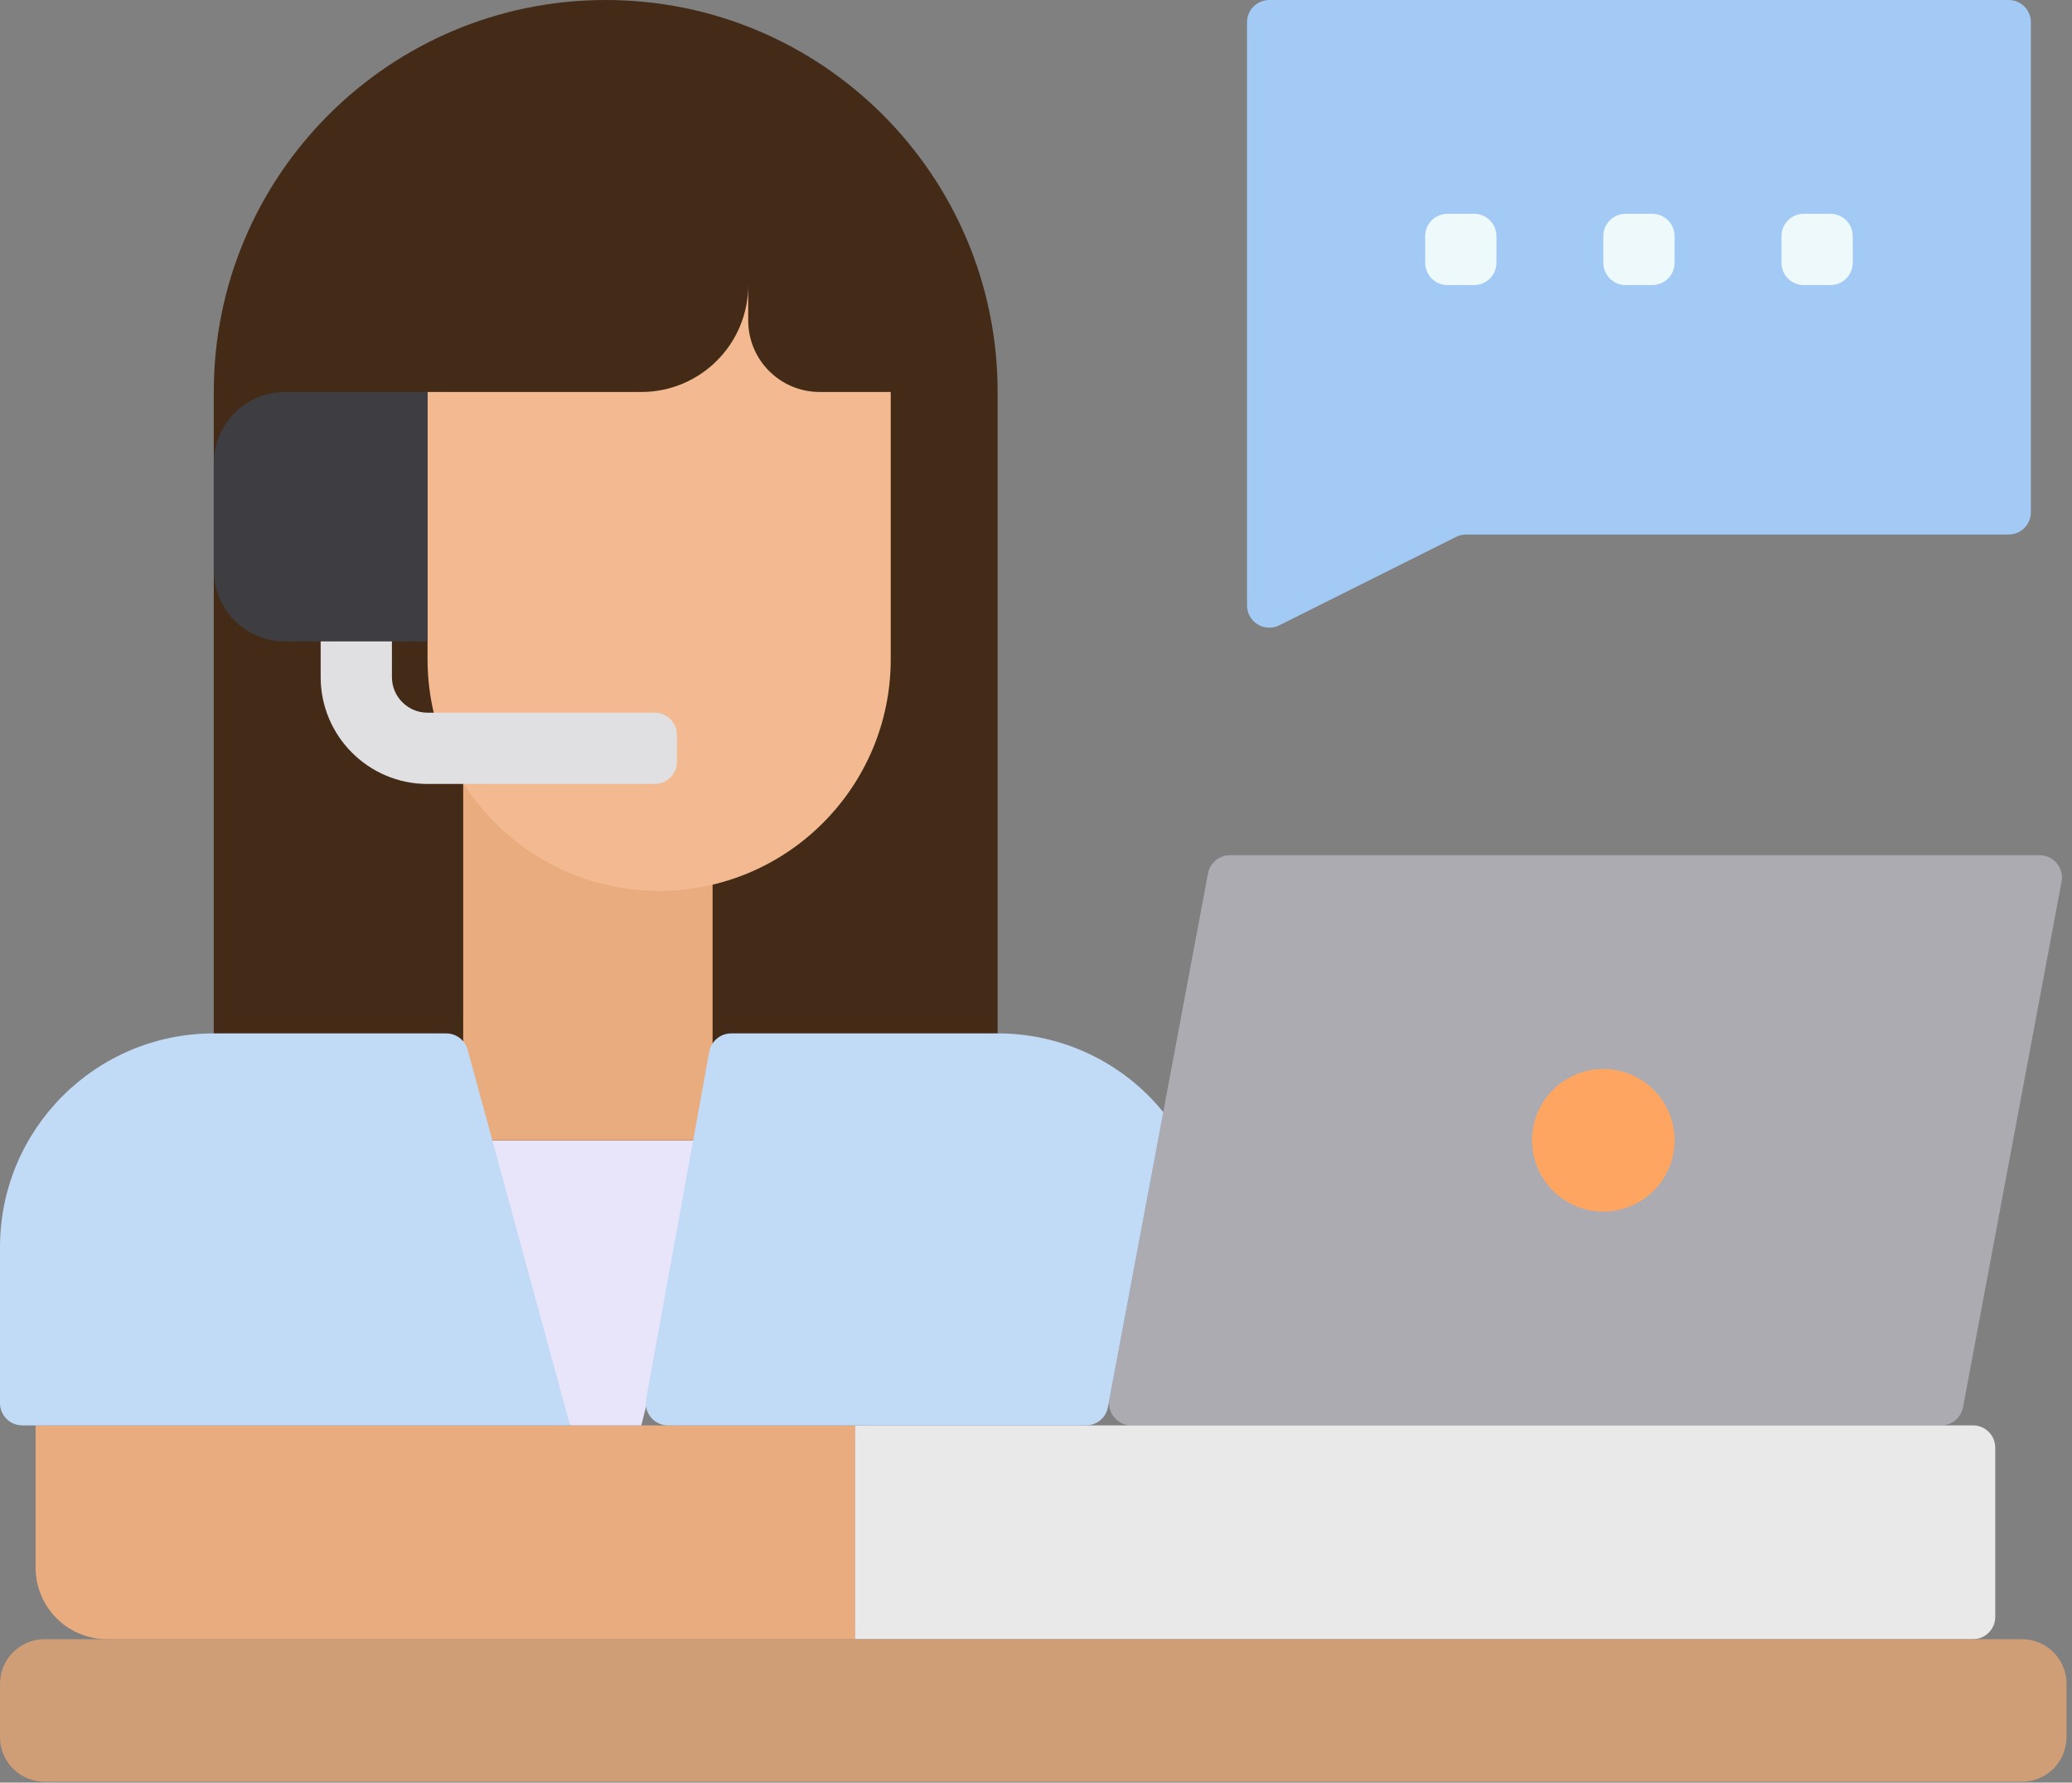
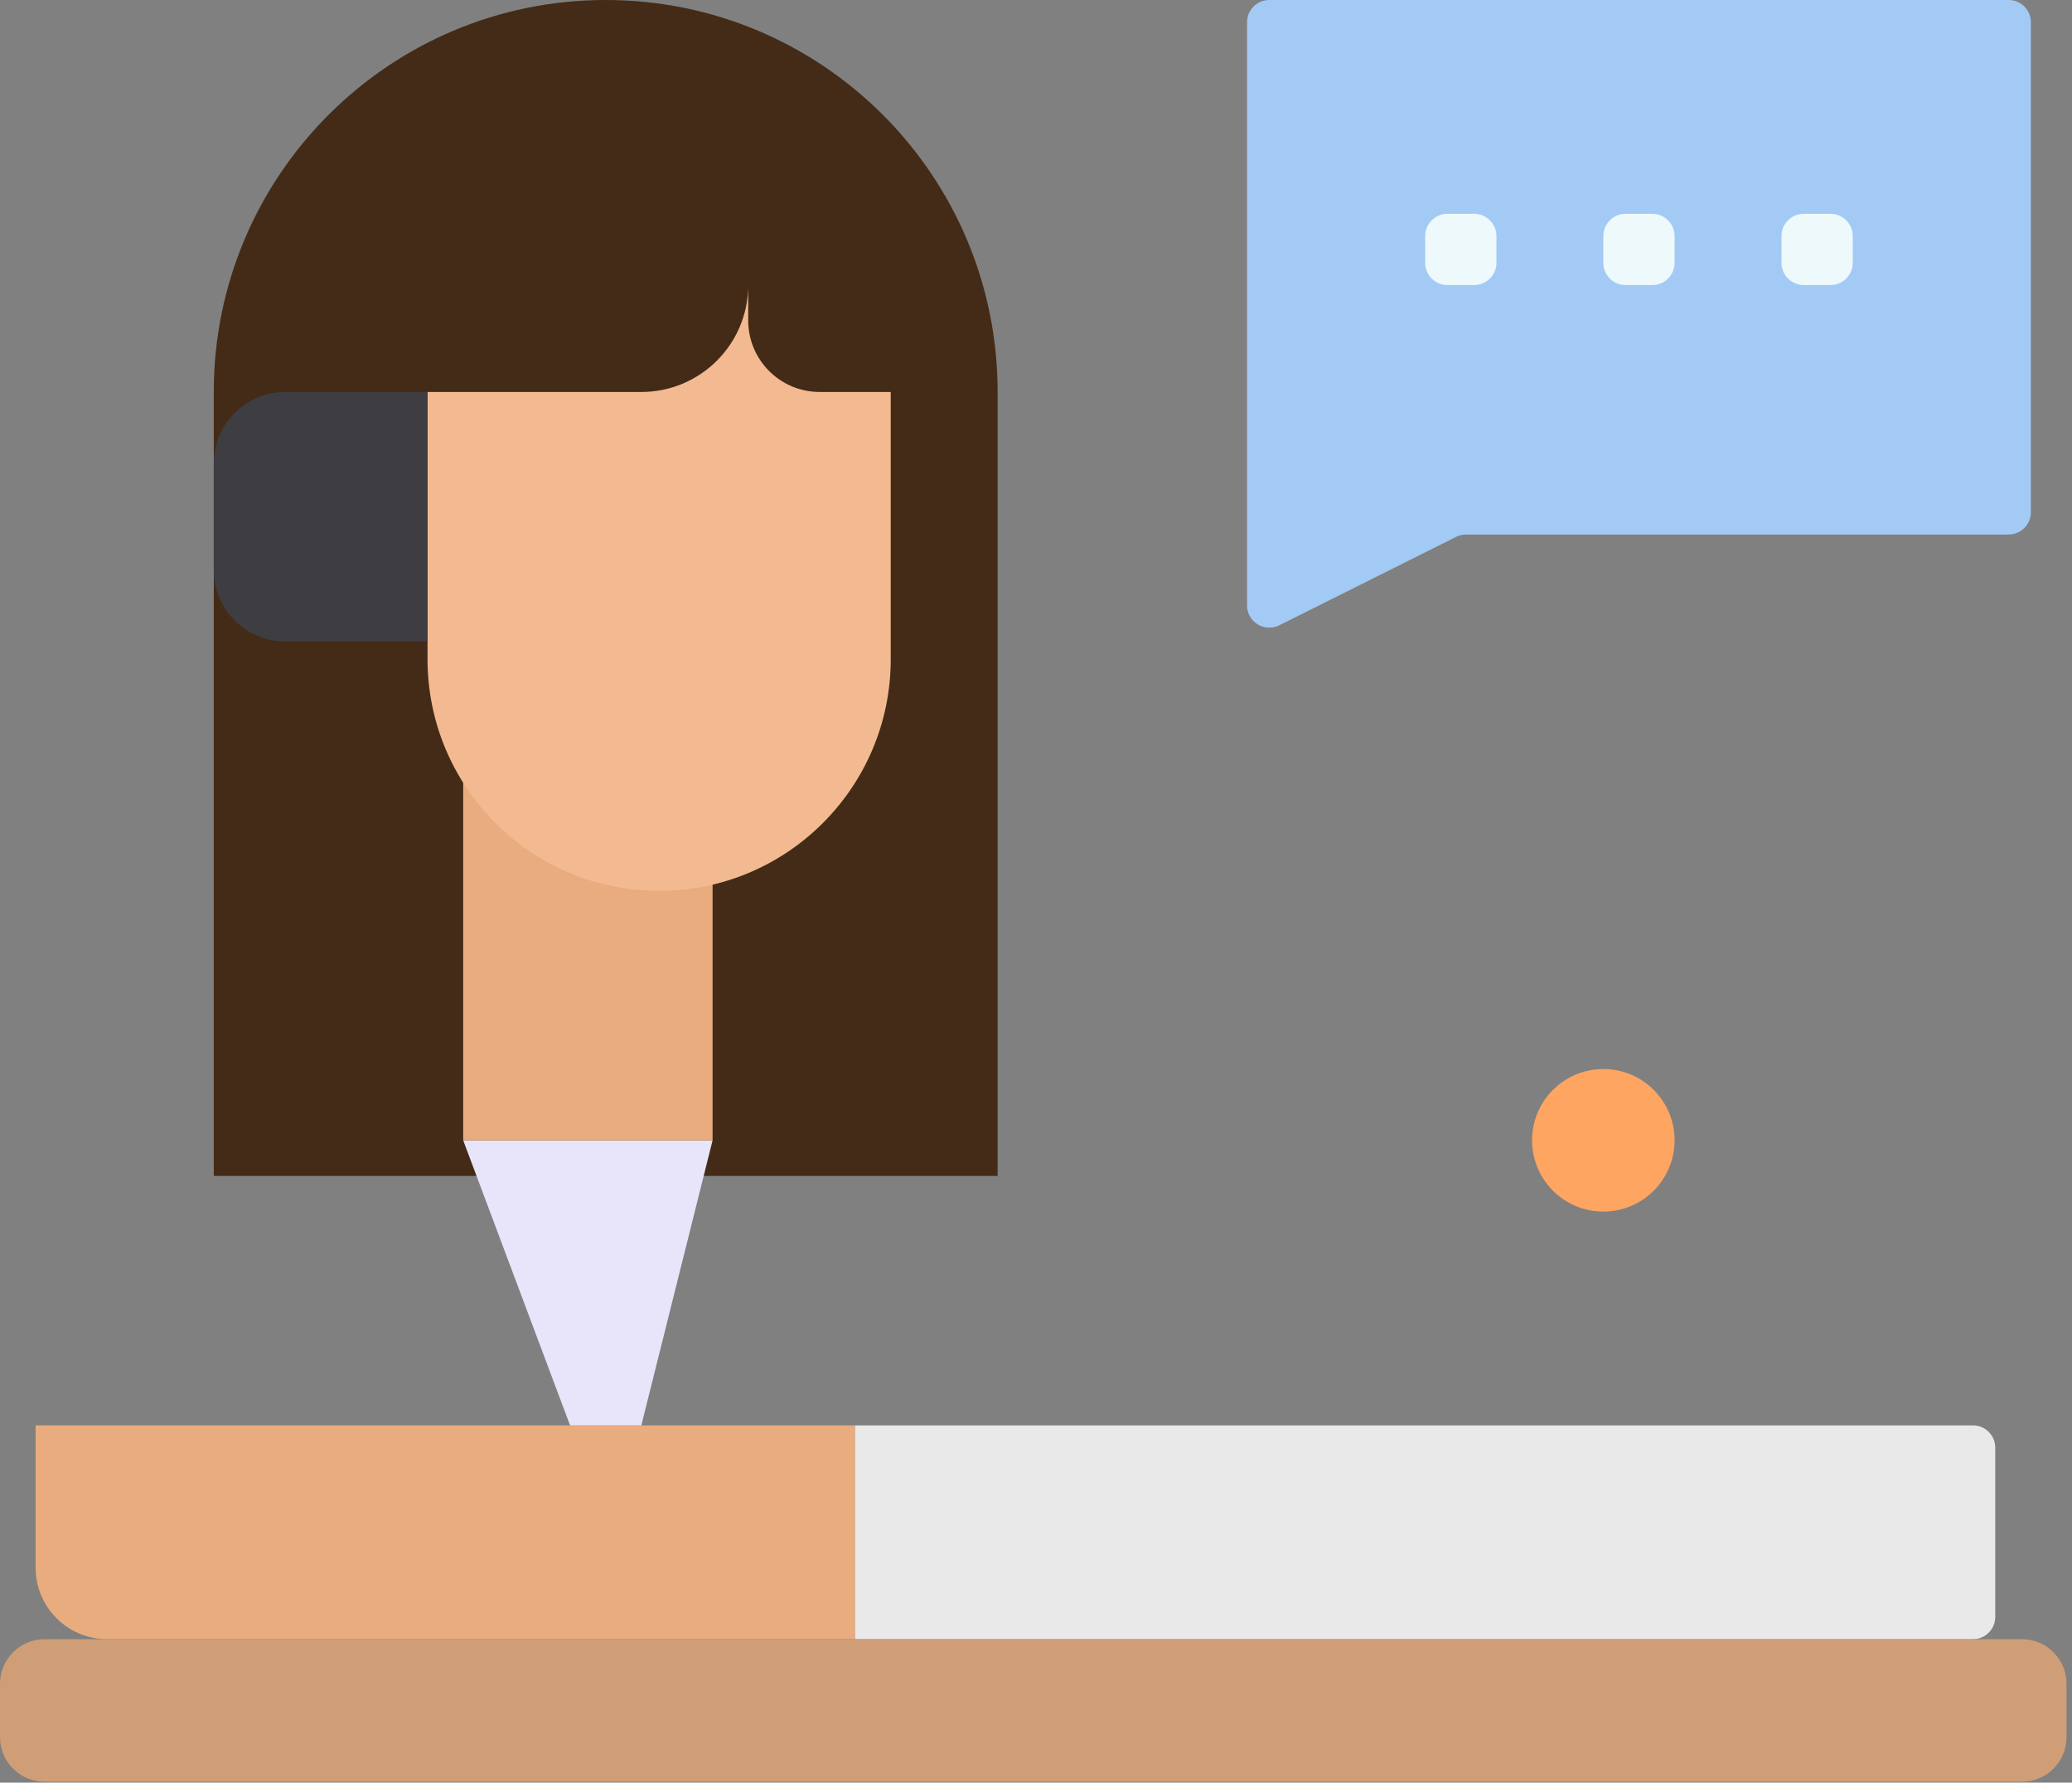
<svg xmlns="http://www.w3.org/2000/svg" width="186" height="160" viewBox="0 0 186 160">
  <rect x="0" y="0" width="186" height="160" fill="#808080" stroke="none" />
  <g fill="none">
    <path fill="#432B17" d="M89.555 105.547H19.19V35.182C19.19 15.752 34.942 0 54.373 0c19.43 0 35.182 15.752 35.182 35.182v70.365z" />
-     <path fill="#ACABB1" d="M185.063 79.13l-8.845 47.175c-.177.946-1.003 1.631-1.966 1.631H101.56c-1.104 0-2-.895-2-2 0-.124.012-.247.035-.369l8.845-47.174c.177-.946 1.003-1.631 1.965-1.631h72.692c1.105 0 2 .895 2 2 0 .123-.011.247-.034.368z" />
    <path fill="#E9AC7F" d="M76.762 127.936v19.19H9.595c-3.528-.01-6.386-2.868-6.397-6.396v-12.794h73.564z" />
    <path fill="#E8E5FB" d="M63.968 102.349L57.571 127.936 51.174 127.936 41.579 102.349 44.778 102.349z" />
    <circle cx="143.928" cy="102.349" r="6.397" fill="#FFA562" />
    <path fill="#E9E9EA" d="M76.762 127.936H177.11c1.105 0 2 .895 2 2v15.19c0 1.105-.895 2-2 2H76.762v-19.19z" />
    <path fill="#CF9E76" d="M4 147.126h177.507c2.21 0 4 1.791 4 4v4.794c0 2.21-1.79 4-4 4H4c-2.21 0-4-1.79-4-4v-4.794c0-2.209 1.79-4 4-4z" />
    <path fill="#A3CAF5" d="M182.309 2v43.976c0 1.105-.896 2-2 2h-48.702c-.31 0-.617.072-.895.211l-15.874 7.937c-.988.494-2.189.094-2.683-.894-.139-.278-.211-.584-.211-.895V2c0-1.105.895-2 2-2h66.365c1.104 0 2 .895 2 2z" />
    <path fill="#E9AC7F" d="M63.968 63.968L63.968 92.754 63.968 102.349 41.579 102.349 41.579 92.754 41.579 63.968z" />
    <path fill="#F3BA91" d="M38.38 35.182V59.17c0 11.482 9.309 20.79 20.79 20.79 11.482 0 20.79-9.308 20.79-20.79V35.182h-6.397c-3.528-.01-6.386-2.868-6.397-6.396v-3.199c0 5.3-4.296 9.595-9.595 9.595h-19.19z" />
    <g fill="#EDF9FA">
      <path d="M2 0h2.397c1.104 0 2 .895 2 2v2.397c0 1.104-.896 2-2 2H2c-1.105 0-2-.896-2-2V2C0 .895.895 0 2 0zM17.992 0h2.397c1.104 0 2 .895 2 2v2.397c0 1.104-.896 2-2 2h-2.397c-1.105 0-2-.896-2-2V2c0-1.105.895-2 2-2zM33.984 0h2.397c1.104 0 2 .895 2 2v2.397c0 1.104-.896 2-2 2h-2.397c-1.105 0-2-.896-2-2V2c0-1.105.895-2 2-2z" transform="translate(127.936 19.19)" />
    </g>
-     <path fill="#E0E0E2" d="M58.77 70.365H38.38c-5.298 0-9.594-4.296-9.594-9.595v-9.596h6.396v9.596c0 1.766 1.432 3.198 3.199 3.198H58.77c1.104 0 2 .895 2 2v2.397c0 1.104-.896 2-2 2z" />
    <path fill="#3E3D42" d="M38.38 57.571H25.588c-3.533 0-6.397-2.864-6.397-6.397V41.58c0-3.533 2.864-6.397 6.397-6.397h12.794v22.39z" />
-     <path fill="#C1DAF6" d="M97.49 127.936H59.969c-1.105 0-2-.895-2-2 0-.12.01-.24.032-.358l5.67-31.182c.172-.951 1-1.642 1.967-1.642h23.918c5.77-.01 11.237 2.587 14.873 7.068l-4.971 26.483c-.178.946-1.004 1.631-1.966 1.631zM51.174 127.936H2c-1.105 0-2-.895-2-2v-13.992c0-10.599 8.592-19.19 19.19-19.19h20.862c.902 0 1.692.603 1.93 1.473l9.192 33.709z" />
  </g>
</svg>